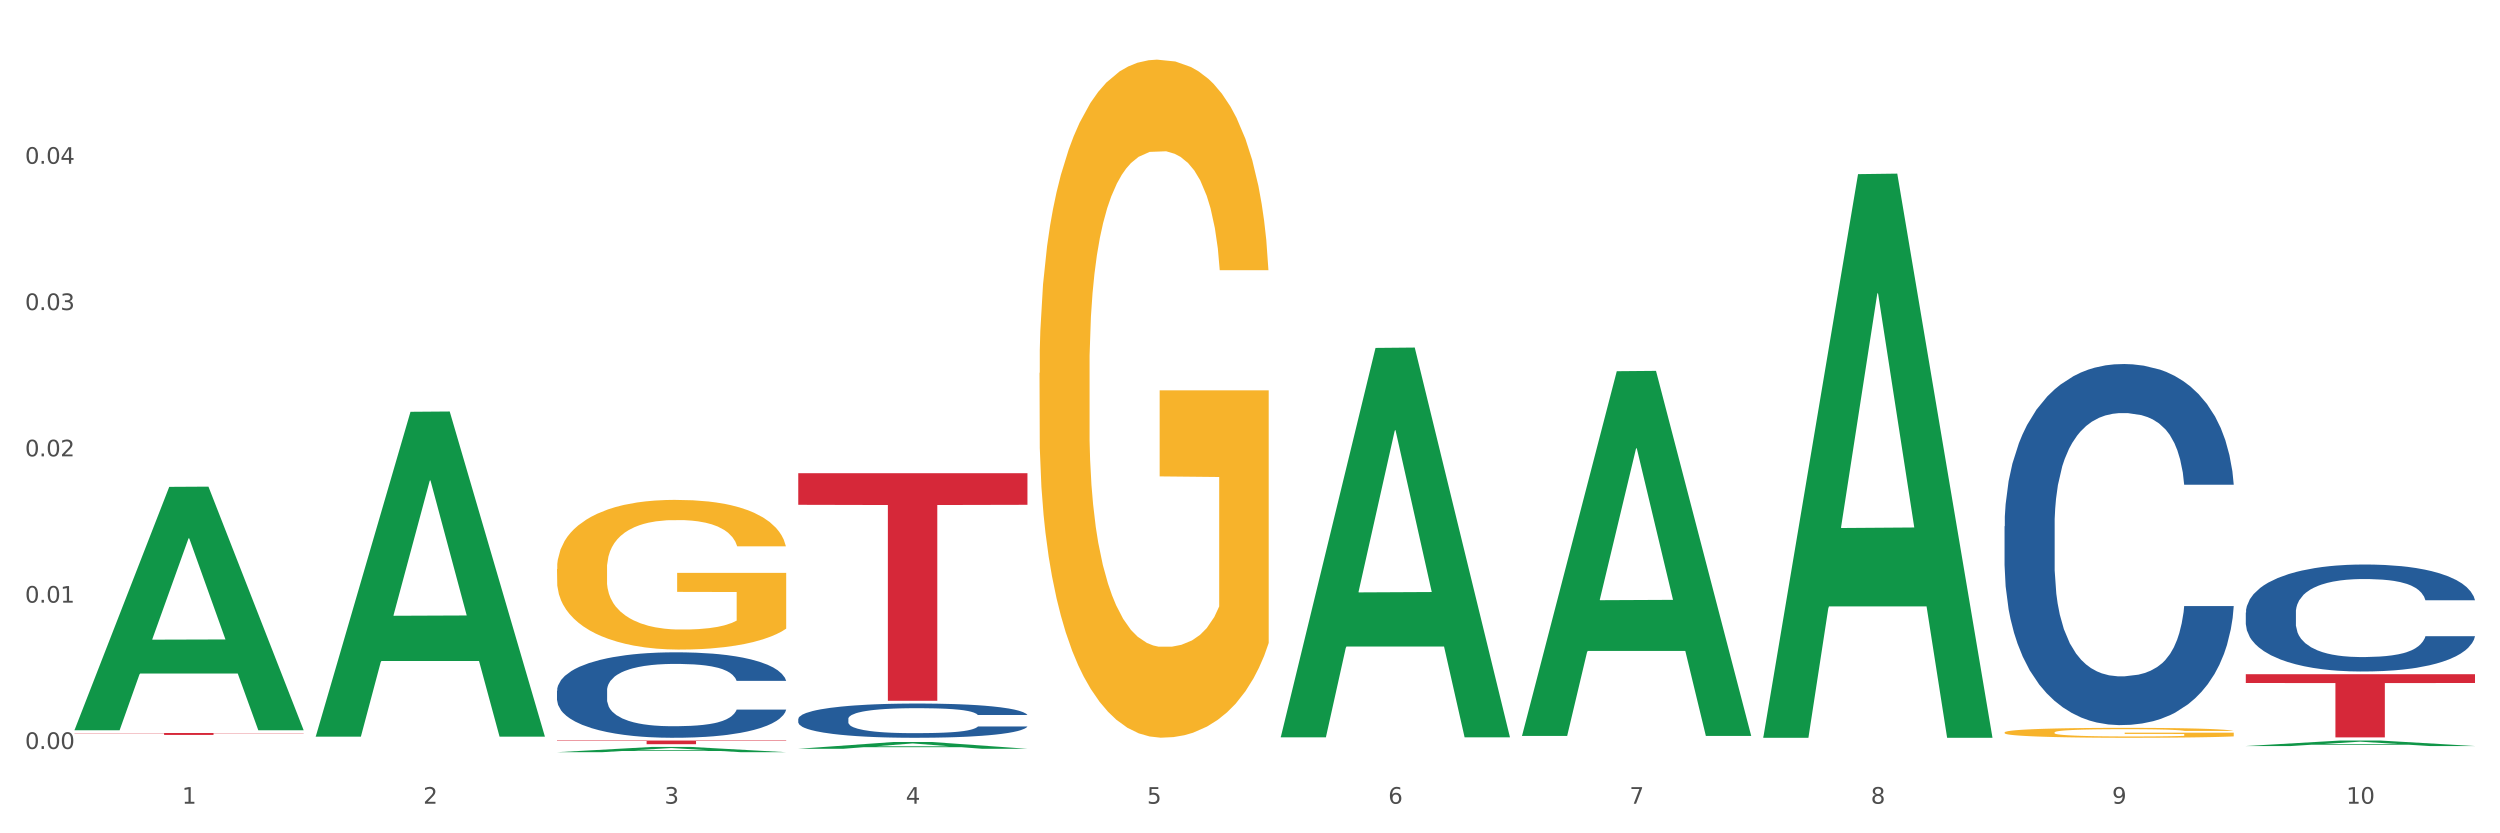
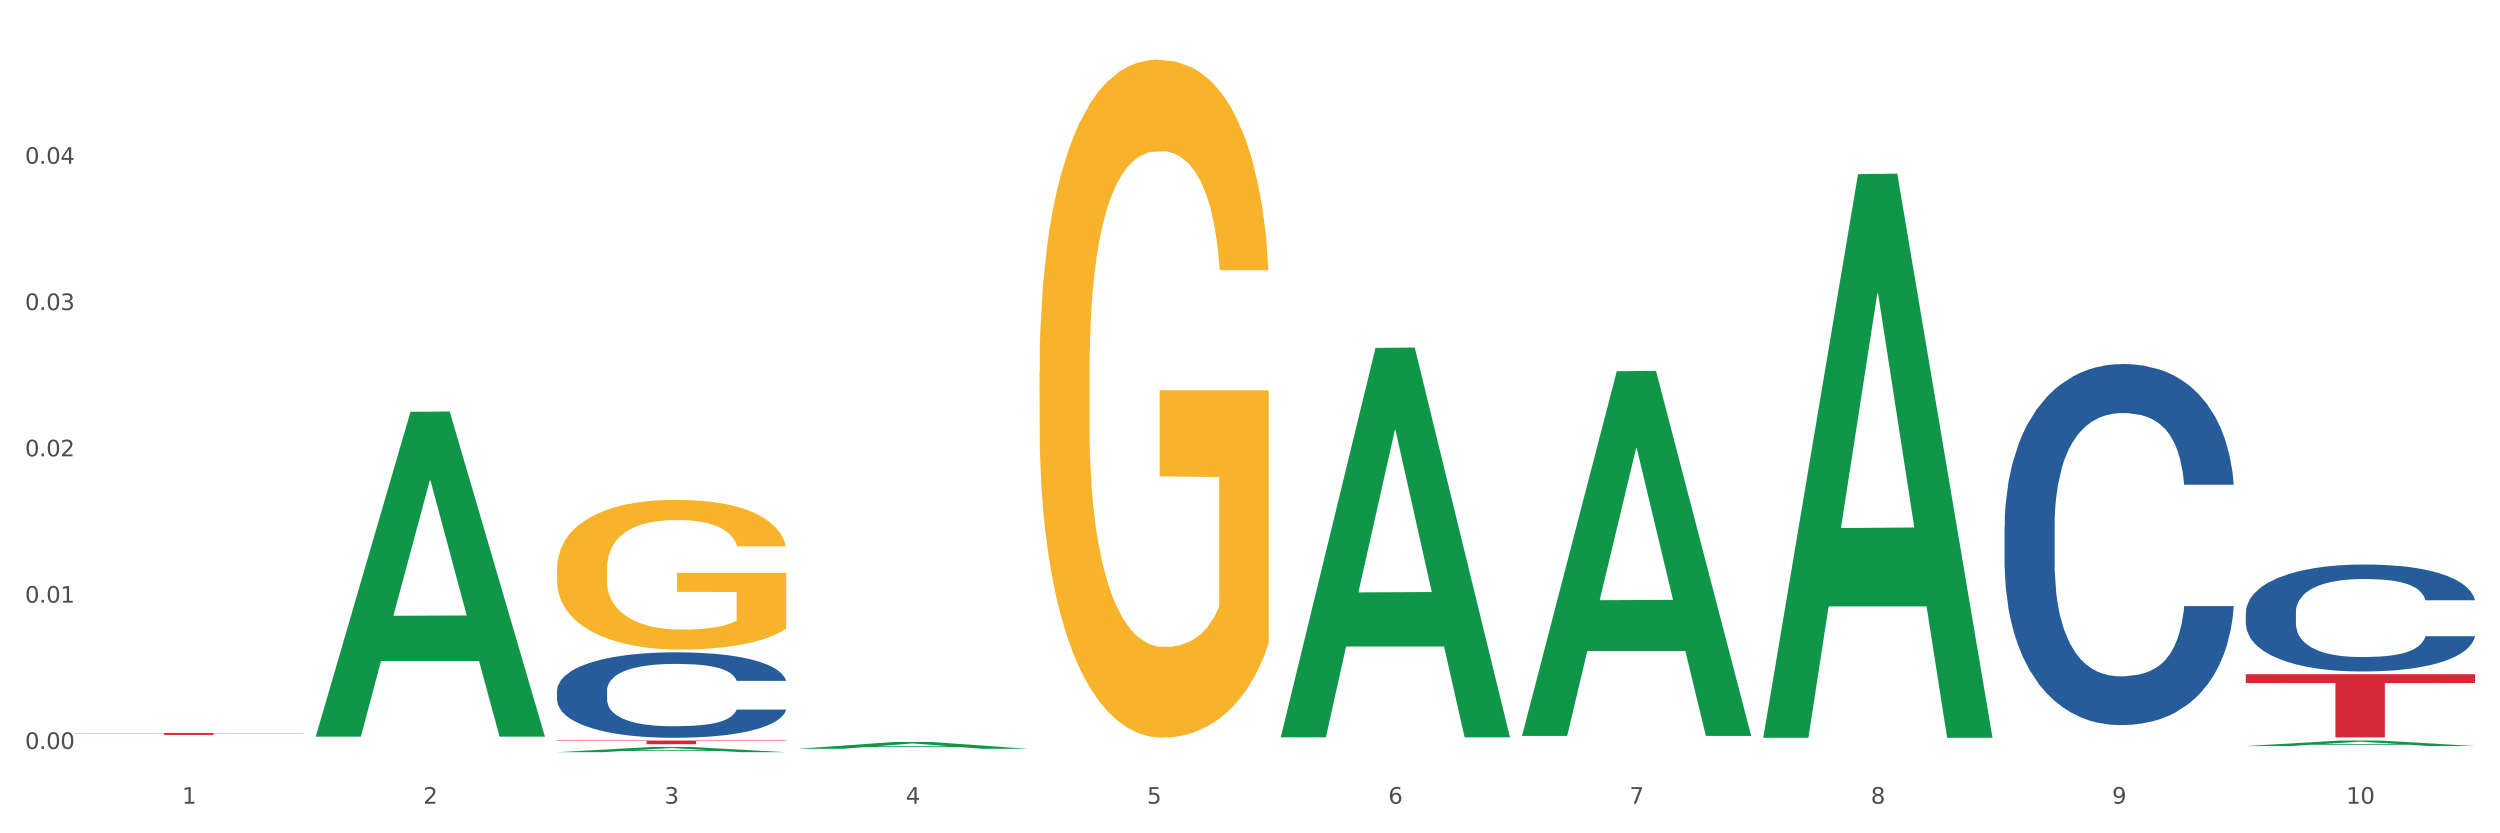
<svg xmlns="http://www.w3.org/2000/svg" xmlns:xlink="http://www.w3.org/1999/xlink" width="1080pt" height="360pt" viewBox="0 0 1080 360" version="1.1">
  <rect x="0" y="0" width="1080" height="360" fill="#333333" stroke="none" />
  <defs>
    <style type="text/css">*{stroke-linejoin: round; stroke-linecap: butt}</style>
  </defs>
  <g id="figure_1">
    <g id="patch_1">
      <path d="M 0 360  L 1080 360  L 1080 0  L 0 0  z " style="fill: #ffffff; stroke: #ffffff; stroke-linejoin: miter" />
    </g>
    <g id="axes_1">
      <g id="matplotlib.axis_1">
        <g id="xtick_1">
          <g id="text_1">
            <g style="fill: #4d4d4d" transform="translate(78.627 347.204) scale(0.096 -0.096)">
              <defs>
                <path id="DejaVuSans-31" d="M 794 531  L 1825 531  L 1825 4091  L 703 3866  L 703 4441  L 1819 4666  L 2450 4666  L 2450 531  L 3481 531  L 3481 0  L 794 0  L 794 531  z " transform="scale(0.016)" />
              </defs>
              <use xlink:href="#DejaVuSans-31" />
            </g>
          </g>
        </g>
        <g id="xtick_2">
          <g id="text_2">
            <g style="fill: #4d4d4d" transform="translate(182.851 347.204) scale(0.096 -0.096)">
              <defs>
                <path id="DejaVuSans-32" d="M 1228 531  L 3431 531  L 3431 0  L 469 0  L 469 531  Q 828 903 1448 1529  Q 2069 2156 2228 2338  Q 2531 2678 2651 2914  Q 2772 3150 2772 3378  Q 2772 3750 2511 3984  Q 2250 4219 1831 4219  Q 1534 4219 1204 4116  Q 875 4013 500 3803  L 500 4441  Q 881 4594 1212 4672  Q 1544 4750 1819 4750  Q 2544 4750 2975 4387  Q 3406 4025 3406 3419  Q 3406 3131 3298 2873  Q 3191 2616 2906 2266  Q 2828 2175 2409 1742  Q 1991 1309 1228 531  z " transform="scale(0.016)" />
              </defs>
              <use xlink:href="#DejaVuSans-32" />
            </g>
          </g>
        </g>
        <g id="xtick_3">
          <g id="text_3">
            <g style="fill: #4d4d4d" transform="translate(287.074 347.204) scale(0.096 -0.096)">
              <defs>
                <path id="DejaVuSans-33" d="M 2597 2516  Q 3050 2419 3304 2112  Q 3559 1806 3559 1356  Q 3559 666 3084 287  Q 2609 -91 1734 -91  Q 1441 -91 1130 -33  Q 819 25 488 141  L 488 750  Q 750 597 1062 519  Q 1375 441 1716 441  Q 2309 441 2620 675  Q 2931 909 2931 1356  Q 2931 1769 2642 2001  Q 2353 2234 1838 2234  L 1294 2234  L 1294 2753  L 1863 2753  Q 2328 2753 2575 2939  Q 2822 3125 2822 3475  Q 2822 3834 2567 4026  Q 2313 4219 1838 4219  Q 1578 4219 1281 4162  Q 984 4106 628 3988  L 628 4550  Q 988 4650 1302 4700  Q 1616 4750 1894 4750  Q 2613 4750 3031 4423  Q 3450 4097 3450 3541  Q 3450 3153 3228 2886  Q 3006 2619 2597 2516  z " transform="scale(0.016)" />
              </defs>
              <use xlink:href="#DejaVuSans-33" />
            </g>
          </g>
        </g>
        <g id="xtick_4">
          <g id="text_4">
            <g style="fill: #4d4d4d" transform="translate(391.298 347.204) scale(0.096 -0.096)">
              <defs>
                <path id="DejaVuSans-34" d="M 2419 4116  L 825 1625  L 2419 1625  L 2419 4116  z M 2253 4666  L 3047 4666  L 3047 1625  L 3713 1625  L 3713 1100  L 3047 1100  L 3047 0  L 2419 0  L 2419 1100  L 313 1100  L 313 1709  L 2253 4666  z " transform="scale(0.016)" />
              </defs>
              <use xlink:href="#DejaVuSans-34" />
            </g>
          </g>
        </g>
        <g id="xtick_5">
          <g id="text_5">
            <g style="fill: #4d4d4d" transform="translate(495.522 347.204) scale(0.096 -0.096)">
              <defs>
                <path id="DejaVuSans-35" d="M 691 4666  L 3169 4666  L 3169 4134  L 1269 4134  L 1269 2991  Q 1406 3038 1543 3061  Q 1681 3084 1819 3084  Q 2600 3084 3056 2656  Q 3513 2228 3513 1497  Q 3513 744 3044 326  Q 2575 -91 1722 -91  Q 1428 -91 1123 -41  Q 819 9 494 109  L 494 744  Q 775 591 1075 516  Q 1375 441 1709 441  Q 2250 441 2565 725  Q 2881 1009 2881 1497  Q 2881 1984 2565 2268  Q 2250 2553 1709 2553  Q 1456 2553 1204 2497  Q 953 2441 691 2322  L 691 4666  z " transform="scale(0.016)" />
              </defs>
              <use xlink:href="#DejaVuSans-35" />
            </g>
          </g>
        </g>
        <g id="xtick_6">
          <g id="text_6">
            <g style="fill: #4d4d4d" transform="translate(599.745 347.204) scale(0.096 -0.096)">
              <defs>
                <path id="DejaVuSans-36" d="M 2113 2584  Q 1688 2584 1439 2293  Q 1191 2003 1191 1497  Q 1191 994 1439 701  Q 1688 409 2113 409  Q 2538 409 2786 701  Q 3034 994 3034 1497  Q 3034 2003 2786 2293  Q 2538 2584 2113 2584  z M 3366 4563  L 3366 3988  Q 3128 4100 2886 4159  Q 2644 4219 2406 4219  Q 1781 4219 1451 3797  Q 1122 3375 1075 2522  Q 1259 2794 1537 2939  Q 1816 3084 2150 3084  Q 2853 3084 3261 2657  Q 3669 2231 3669 1497  Q 3669 778 3244 343  Q 2819 -91 2113 -91  Q 1303 -91 875 529  Q 447 1150 447 2328  Q 447 3434 972 4092  Q 1497 4750 2381 4750  Q 2619 4750 2861 4703  Q 3103 4656 3366 4563  z " transform="scale(0.016)" />
              </defs>
              <use xlink:href="#DejaVuSans-36" />
            </g>
          </g>
        </g>
        <g id="xtick_7">
          <g id="text_7">
            <g style="fill: #4d4d4d" transform="translate(703.969 347.204) scale(0.096 -0.096)">
              <defs>
                <path id="DejaVuSans-37" d="M 525 4666  L 3525 4666  L 3525 4397  L 1831 0  L 1172 0  L 2766 4134  L 525 4134  L 525 4666  z " transform="scale(0.016)" />
              </defs>
              <use xlink:href="#DejaVuSans-37" />
            </g>
          </g>
        </g>
        <g id="xtick_8">
          <g id="text_8">
            <g style="fill: #4d4d4d" transform="translate(808.193 347.204) scale(0.096 -0.096)">
              <defs>
                <path id="DejaVuSans-38" d="M 2034 2216  Q 1584 2216 1326 1975  Q 1069 1734 1069 1313  Q 1069 891 1326 650  Q 1584 409 2034 409  Q 2484 409 2743 651  Q 3003 894 3003 1313  Q 3003 1734 2745 1975  Q 2488 2216 2034 2216  z M 1403 2484  Q 997 2584 770 2862  Q 544 3141 544 3541  Q 544 4100 942 4425  Q 1341 4750 2034 4750  Q 2731 4750 3128 4425  Q 3525 4100 3525 3541  Q 3525 3141 3298 2862  Q 3072 2584 2669 2484  Q 3125 2378 3379 2068  Q 3634 1759 3634 1313  Q 3634 634 3220 271  Q 2806 -91 2034 -91  Q 1263 -91 848 271  Q 434 634 434 1313  Q 434 1759 690 2068  Q 947 2378 1403 2484  z M 1172 3481  Q 1172 3119 1398 2916  Q 1625 2713 2034 2713  Q 2441 2713 2670 2916  Q 2900 3119 2900 3481  Q 2900 3844 2670 4047  Q 2441 4250 2034 4250  Q 1625 4250 1398 4047  Q 1172 3844 1172 3481  z " transform="scale(0.016)" />
              </defs>
              <use xlink:href="#DejaVuSans-38" />
            </g>
          </g>
        </g>
        <g id="xtick_9">
          <g id="text_9">
            <g style="fill: #4d4d4d" transform="translate(912.416 347.204) scale(0.096 -0.096)">
              <defs>
                <path id="DejaVuSans-39" d="M 703 97  L 703 672  Q 941 559 1184 500  Q 1428 441 1663 441  Q 2288 441 2617 861  Q 2947 1281 2994 2138  Q 2813 1869 2534 1725  Q 2256 1581 1919 1581  Q 1219 1581 811 2004  Q 403 2428 403 3163  Q 403 3881 828 4315  Q 1253 4750 1959 4750  Q 2769 4750 3195 4129  Q 3622 3509 3622 2328  Q 3622 1225 3098 567  Q 2575 -91 1691 -91  Q 1453 -91 1209 -44  Q 966 3 703 97  z M 1959 2075  Q 2384 2075 2632 2365  Q 2881 2656 2881 3163  Q 2881 3666 2632 3958  Q 2384 4250 1959 4250  Q 1534 4250 1286 3958  Q 1038 3666 1038 3163  Q 1038 2656 1286 2365  Q 1534 2075 1959 2075  z " transform="scale(0.016)" />
              </defs>
              <use xlink:href="#DejaVuSans-39" />
            </g>
          </g>
        </g>
        <g id="xtick_10">
          <g id="text_10">
            <g style="fill: #4d4d4d" transform="translate(1013.586 347.204) scale(0.096 -0.096)">
              <defs>
                <path id="DejaVuSans-30" d="M 2034 4250  Q 1547 4250 1301 3770  Q 1056 3291 1056 2328  Q 1056 1369 1301 889  Q 1547 409 2034 409  Q 2525 409 2770 889  Q 3016 1369 3016 2328  Q 3016 3291 2770 3770  Q 2525 4250 2034 4250  z M 2034 4750  Q 2819 4750 3233 4129  Q 3647 3509 3647 2328  Q 3647 1150 3233 529  Q 2819 -91 2034 -91  Q 1250 -91 836 529  Q 422 1150 422 2328  Q 422 3509 836 4129  Q 1250 4750 2034 4750  z " transform="scale(0.016)" />
              </defs>
              <use xlink:href="#DejaVuSans-31" />
              <use xlink:href="#DejaVuSans-30" transform="translate(63.623 0)" />
            </g>
          </g>
        </g>
        <g id="xtick_11" />
        <g id="xtick_12" />
        <g id="xtick_13" />
        <g id="xtick_14" />
        <g id="xtick_15" />
        <g id="xtick_16" />
        <g id="xtick_17" />
        <g id="xtick_18" />
        <g id="xtick_19" />
      </g>
      <g id="matplotlib.axis_2">
        <g id="ytick_1">
          <g id="text_11">
            <g style="fill: #4d4d4d" transform="translate(10.8 323.547) scale(0.096 -0.096)">
              <defs>
                <path id="DejaVuSans-2e" d="M 684 794  L 1344 794  L 1344 0  L 684 0  L 684 794  z " transform="scale(0.016)" />
              </defs>
              <use xlink:href="#DejaVuSans-30" />
              <use xlink:href="#DejaVuSans-2e" transform="translate(63.623 0)" />
              <use xlink:href="#DejaVuSans-30" transform="translate(95.41 0)" />
              <use xlink:href="#DejaVuSans-30" transform="translate(159.033 0)" />
            </g>
          </g>
        </g>
        <g id="ytick_2">
          <g id="text_12">
            <g style="fill: #4d4d4d" transform="translate(10.8 260.348) scale(0.096 -0.096)">
              <use xlink:href="#DejaVuSans-30" />
              <use xlink:href="#DejaVuSans-2e" transform="translate(63.623 0)" />
              <use xlink:href="#DejaVuSans-30" transform="translate(95.41 0)" />
              <use xlink:href="#DejaVuSans-31" transform="translate(159.033 0)" />
            </g>
          </g>
        </g>
        <g id="ytick_3">
          <g id="text_13">
            <g style="fill: #4d4d4d" transform="translate(10.8 197.148) scale(0.096 -0.096)">
              <use xlink:href="#DejaVuSans-30" />
              <use xlink:href="#DejaVuSans-2e" transform="translate(63.623 0)" />
              <use xlink:href="#DejaVuSans-30" transform="translate(95.41 0)" />
              <use xlink:href="#DejaVuSans-32" transform="translate(159.033 0)" />
            </g>
          </g>
        </g>
        <g id="ytick_4">
          <g id="text_14">
            <g style="fill: #4d4d4d" transform="translate(10.8 133.949) scale(0.096 -0.096)">
              <use xlink:href="#DejaVuSans-30" />
              <use xlink:href="#DejaVuSans-2e" transform="translate(63.623 0)" />
              <use xlink:href="#DejaVuSans-30" transform="translate(95.41 0)" />
              <use xlink:href="#DejaVuSans-33" transform="translate(159.033 0)" />
            </g>
          </g>
        </g>
        <g id="ytick_5">
          <g id="text_15">
            <g style="fill: #4d4d4d" transform="translate(10.8 70.75) scale(0.096 -0.096)">
              <use xlink:href="#DejaVuSans-30" />
              <use xlink:href="#DejaVuSans-2e" transform="translate(63.623 0)" />
              <use xlink:href="#DejaVuSans-30" transform="translate(95.41 0)" />
              <use xlink:href="#DejaVuSans-34" transform="translate(159.033 0)" />
            </g>
          </g>
        </g>
        <g id="ytick_6" />
        <g id="ytick_7" />
        <g id="ytick_8" />
        <g id="ytick_9" />
        <g id="ytick_10" />
      </g>
      <g id="PolyCollection_1">
-         <path d="M 32.175 315.276  L 32.277 315.177  L 73.107 210.325  L 90.051 210.226  L 131.187 315.474  L 111.589 315.474  L 102.709 290.965  L 60.552 290.965  L 60.246 291.361  L 51.671 315.474  L 32.175 315.474  L 32.175 315.276  L 65.86 276.339  L 97.401 276.24  L 81.783 232.659  L 81.579 232.461  L 81.375 232.758  L 65.758 276.24  L 65.86 276.339  L 32.175 315.276  z " clip-path="url(#p7e9700b64d)" style="fill: #109648" />
        <path d="M 240.622 319.9  L 339.635 319.9  L 339.635 320.122  L 300.687 320.124  L 300.687 321.499  L 279.336 321.499  L 279.336 320.124  L 240.622 320.122  L 240.622 319.901  L 240.622 319.9  z " clip-path="url(#p7e9700b64d)" style="fill: #d62839" />
        <path d="M 32.175 316.65  L 131.187 316.65  L 131.187 316.768  L 92.239 316.769  L 92.239 317.497  L 70.888 317.497  L 70.888 316.769  L 32.175 316.768  L 32.175 316.651  L 32.175 316.65  z " clip-path="url(#p7e9700b64d)" style="fill: #d62839" />
-         <path d="M 865.964 316.416  L 866.081 316.412  L 866.081 316.271  L 866.315 316.149  L 867.484 315.855  L 869.237 315.613  L 870.523 315.483  L 871.809 315.377  L 873.329 315.272  L 875.199 315.162  L 878.589 315.001  L 880.693 314.919  L 883.265 314.833  L 887.941 314.708  L 891.331 314.637  L 894.838 314.578  L 900.566 314.508  L 904.306 314.476  L 908.281 314.453  L 913.074 314.437  L 916.698 314.433  L 924.647 314.445  L 931.427 314.48  L 934.7 314.508  L 938.908 314.555  L 941.129 314.586  L 944.753 314.649  L 948.494 314.731  L 951.066 314.802  L 954.923 314.935  L 957.846 315.068  L 960.534 315.233  L 961.937 315.346  L 962.989 315.452  L 963.924 315.573  L 964.859 315.765  L 943.818 315.765  L 943 315.628  L 941.714 315.499  L 939.843 315.374  L 938.207 315.295  L 935.401 315.197  L 932.829 315.135  L 930.141 315.088  L 926.868 315.048  L 924.296 315.029  L 920.672 315.013  L 913.541 315.017  L 908.749 315.048  L 905.475 315.088  L 903.371 315.123  L 901.501 315.162  L 899.397 315.217  L 896.942 315.299  L 895.188 315.374  L 893.435 315.468  L 892.032 315.562  L 890.746 315.671  L 889.694 315.789  L 888.876 315.91  L 888.175 316.059  L 887.59 316.306  L 887.59 316.843  L 887.824 316.964  L 888.408 317.125  L 889.11 317.246  L 890.279 317.391  L 891.331 317.489  L 893.318 317.63  L 895.539 317.748  L 897.293 317.822  L 899.046 317.885  L 902.085 317.971  L 905.475 318.042  L 908.398 318.085  L 912.372 318.124  L 915.061 318.139  L 917.399 318.147  L 923.127 318.147  L 927.218 318.136  L 931.777 318.108  L 935.284 318.073  L 938.207 318.03  L 941.48 317.959  L 943.584 317.893  L 943.584 317.074  L 917.867 317.07  L 917.867 316.525  L 964.976 316.525  L 964.976 318.124  L 962.989 318.206  L 960.768 318.281  L 958.43 318.347  L 954.923 318.429  L 950.715 318.508  L 946.974 318.563  L 943 318.61  L 938.324 318.653  L 932.245 318.692  L 928.504 318.708  L 923.828 318.719  L 918.334 318.723  L 913.541 318.715  L 908.865 318.696  L 903.956 318.661  L 899.163 318.61  L 895.539 318.559  L 891.915 318.496  L 888.058 318.414  L 885.018 318.335  L 882.68 318.265  L 880.109 318.175  L 877.303 318.057  L 875.199 317.951  L 873.329 317.842  L 871.341 317.701  L 869.938 317.579  L 868.536 317.426  L 867.717 317.313  L 866.782 317.137  L 866.081 316.89  L 865.964 316.416  z " clip-path="url(#p7e9700b64d)" style="fill: #f7b32b" />
        <path d="M 449.069 161.124  L 449.186 160.857  L 449.186 151.226  L 449.42 142.933  L 450.589 122.869  L 452.343 106.283  L 453.628 97.455  L 454.914 90.232  L 456.434 83.009  L 458.304 75.518  L 461.694 64.55  L 463.799 58.932  L 466.37 53.046  L 471.046 44.486  L 474.436 39.671  L 477.943 35.658  L 483.671 30.842  L 487.412 28.702  L 491.386 27.097  L 496.179 26.027  L 499.803 25.759  L 507.752 26.562  L 514.532 28.97  L 517.805 30.842  L 522.014 34.053  L 524.235 36.193  L 527.859 40.473  L 531.599 46.091  L 534.171 50.906  L 538.029 60.002  L 540.951 69.098  L 543.64 80.333  L 545.043 88.091  L 546.095 95.315  L 547.03 103.608  L 547.965 116.716  L 526.923 116.716  L 526.105 107.353  L 524.819 98.525  L 522.949 89.964  L 521.312 84.614  L 518.507 77.926  L 515.935 73.645  L 513.246 70.435  L 509.973 67.76  L 507.401 66.422  L 503.778 65.352  L 496.647 65.62  L 491.854 67.76  L 488.581 70.435  L 486.477 72.843  L 484.606 75.518  L 482.502 79.263  L 480.047 84.881  L 478.294 89.964  L 476.54 96.385  L 475.138 102.805  L 473.852 110.296  L 472.8 118.321  L 471.981 126.614  L 471.28 136.78  L 470.696 153.634  L 470.696 190.284  L 470.929 198.577  L 471.514 209.545  L 472.215 217.838  L 473.384 227.737  L 474.436 234.425  L 476.424 244.055  L 478.645 252.081  L 480.398 257.164  L 482.152 261.444  L 485.191 267.329  L 488.581 272.145  L 491.503 275.087  L 495.478 277.763  L 498.167 278.833  L 500.505 279.368  L 506.232 279.368  L 510.324 278.565  L 514.883 276.693  L 518.39 274.285  L 521.312 271.342  L 524.585 266.527  L 526.69 261.979  L 526.69 206.067  L 500.972 205.8  L 500.972 168.615  L 548.082 168.615  L 548.082 277.763  L 546.095 283.381  L 543.874 288.463  L 541.536 293.011  L 538.029 298.629  L 533.82 303.98  L 530.08 307.725  L 526.105 310.935  L 521.429 313.878  L 515.351 316.553  L 511.61 317.623  L 506.934 318.426  L 501.44 318.693  L 496.647 318.158  L 491.971 316.82  L 487.061 314.413  L 482.268 310.935  L 478.645 307.457  L 475.021 303.177  L 471.163 297.559  L 468.124 292.209  L 465.786 287.393  L 463.214 281.24  L 460.409 273.215  L 458.304 265.992  L 456.434 258.501  L 454.447 248.871  L 453.044 240.577  L 451.641 230.144  L 450.823 222.386  L 449.888 210.348  L 449.186 193.494  L 449.069 161.124  z " clip-path="url(#p7e9700b64d)" style="fill: #f7b32b" />
        <path d="M 240.622 245.831  L 240.739 245.772  L 240.739 243.645  L 240.973 241.814  L 242.142 237.384  L 243.895 233.722  L 245.181 231.773  L 246.467 230.178  L 247.987 228.584  L 249.857 226.93  L 253.247 224.508  L 255.351 223.268  L 257.923 221.968  L 262.599 220.078  L 265.989 219.015  L 269.496 218.129  L 275.224 217.066  L 278.965 216.593  L 282.939 216.239  L 287.732 216.003  L 291.356 215.944  L 299.305 216.121  L 306.085 216.652  L 309.358 217.066  L 313.566 217.775  L 315.788 218.247  L 319.411 219.192  L 323.152 220.433  L 325.724 221.496  L 329.581 223.504  L 332.504 225.512  L 335.193 227.993  L 336.595 229.706  L 337.647 231.301  L 338.583 233.132  L 339.518 236.026  L 318.476 236.026  L 317.658 233.959  L 316.372 232.009  L 314.502 230.119  L 312.865 228.938  L 310.06 227.461  L 307.488 226.516  L 304.799 225.808  L 301.526 225.217  L 298.954 224.922  L 295.33 224.685  L 288.2 224.744  L 283.407 225.217  L 280.134 225.808  L 278.03 226.339  L 276.159 226.93  L 274.055 227.757  L 271.6 228.997  L 269.847 230.119  L 268.093 231.537  L 266.69 232.955  L 265.405 234.608  L 264.352 236.38  L 263.534 238.211  L 262.833 240.456  L 262.248 244.177  L 262.248 252.269  L 262.482 254.1  L 263.067 256.522  L 263.768 258.353  L 264.937 260.538  L 265.989 262.015  L 267.976 264.141  L 270.197 265.913  L 271.951 267.035  L 273.704 267.98  L 276.744 269.28  L 280.134 270.343  L 283.056 270.993  L 287.031 271.583  L 289.719 271.82  L 292.057 271.938  L 297.785 271.938  L 301.877 271.761  L 306.436 271.347  L 309.943 270.816  L 312.865 270.166  L 316.138 269.103  L 318.242 268.099  L 318.242 255.754  L 292.525 255.695  L 292.525 247.485  L 339.635 247.485  L 339.635 271.583  L 337.647 272.824  L 335.426 273.946  L 333.088 274.95  L 329.581 276.191  L 325.373 277.372  L 321.632 278.199  L 317.658 278.908  L 312.982 279.557  L 306.903 280.148  L 303.163 280.384  L 298.487 280.561  L 292.992 280.621  L 288.2 280.502  L 283.524 280.207  L 278.614 279.675  L 273.821 278.908  L 270.197 278.14  L 266.574 277.195  L 262.716 275.954  L 259.677 274.773  L 257.339 273.71  L 254.767 272.351  L 251.961 270.579  L 249.857 268.985  L 247.987 267.331  L 246 265.204  L 244.597 263.373  L 243.194 261.07  L 242.376 259.357  L 241.441 256.699  L 240.739 252.978  L 240.622 245.831  z " clip-path="url(#p7e9700b64d)" style="fill: #f7b32b" />
        <path d="M 240.622 298.389  L 240.739 298.355  L 240.739 297.411  L 241.09 296.129  L 242.378 293.769  L 244.016 291.981  L 246.825 289.89  L 248.347 289.014  L 250.336 288.036  L 254.432 286.451  L 259.114 285.102  L 262.391 284.36  L 264.849 283.888  L 270.349 283.045  L 273.509 282.674  L 276.786 282.37  L 279.595 282.168  L 284.277 281.932  L 288.022 281.831  L 292.352 281.797  L 295.98 281.831  L 300.779 281.966  L 307.801 282.37  L 310.493 282.606  L 314.121 283.011  L 317.866 283.551  L 320.909 284.09  L 324.42 284.866  L 328.048 285.878  L 331.559 287.159  L 334.017 288.339  L 336.007 289.587  L 337.762 291.105  L 339.049 292.757  L 339.635 294.14  L 318.217 294.14  L 317.632 292.892  L 316.462 291.543  L 315.291 290.632  L 314.004 289.89  L 312.014 289.047  L 310.259 288.508  L 307.333 287.867  L 304.641 287.462  L 302.417 287.226  L 299.725 287.024  L 293.991 286.822  L 289.894 286.822  L 287.32 286.889  L 284.16 287.058  L 281.468 287.294  L 278.308 287.699  L 275.85 288.137  L 273.392 288.71  L 271.988 289.115  L 269.881 289.857  L 268.477 290.464  L 266.604 291.509  L 265.551 292.251  L 263.678 294.173  L 262.859 295.59  L 262.508 296.568  L 262.274 297.647  L 262.274 302.907  L 262.976 305.268  L 263.561 306.28  L 264.498 307.426  L 266.253 308.91  L 268.828 310.36  L 271.52 311.405  L 273.743 312.046  L 275.85 312.518  L 277.957 312.889  L 280.532 313.226  L 282.638 313.429  L 285.798 313.631  L 289.543 313.732  L 292.469 313.732  L 298.438 313.564  L 301.13 313.395  L 303.705 313.159  L 306.513 312.788  L 308.737 312.383  L 310.025 312.08  L 312.131 311.439  L 313.77 310.765  L 315.174 309.989  L 316.11 309.315  L 317.164 308.303  L 317.983 307.156  L 318.217 306.549  L 339.635 306.549  L 339.167 307.763  L 338.347 308.944  L 336.709 310.529  L 335.421 311.439  L 333.432 312.552  L 331.325 313.496  L 328.399 314.542  L 325.707 315.317  L 322.899 315.992  L 319.856 316.599  L 314.355 317.442  L 312.365 317.678  L 308.152 318.082  L 304.875 318.319  L 300.077 318.555  L 295.161 318.689  L 290.011 318.723  L 285.447 318.656  L 280.414 318.453  L 277.254 318.251  L 273.743 317.948  L 269.647 317.475  L 265.785 316.902  L 262.157 316.228  L 258.763 315.452  L 255.603 314.575  L 251.507 313.125  L 248.464 311.709  L 246.24 310.394  L 244.718 309.281  L 243.197 307.865  L 242.378 306.887  L 241.09 304.526  L 240.622 302.334  L 240.622 298.389  z " clip-path="url(#p7e9700b64d)" style="fill: #255c99" />
-         <path d="M 344.846 310.576  L 344.963 310.562  L 344.963 310.184  L 345.314 309.671  L 346.601 308.725  L 348.24 308.009  L 351.049 307.171  L 352.57 306.82  L 354.56 306.428  L 358.656 305.793  L 363.338 305.253  L 366.615 304.955  L 369.072 304.766  L 374.573 304.428  L 377.733 304.28  L 381.01 304.158  L 383.819 304.077  L 388.5 303.982  L 392.245 303.942  L 396.576 303.928  L 400.204 303.942  L 405.002 303.996  L 412.025 304.158  L 414.716 304.253  L 418.344 304.415  L 422.09 304.631  L 425.133 304.847  L 428.644 305.158  L 432.272 305.563  L 435.783 306.077  L 438.241 306.55  L 440.23 307.05  L 441.986 307.658  L 443.273 308.32  L 443.858 308.874  L 422.441 308.874  L 421.856 308.374  L 420.685 307.833  L 419.515 307.468  L 418.227 307.171  L 416.238 306.833  L 414.482 306.617  L 411.556 306.36  L 408.865 306.198  L 406.641 306.104  L 403.949 306.023  L 398.214 305.942  L 394.118 305.942  L 391.543 305.969  L 388.383 306.036  L 385.691 306.131  L 382.531 306.293  L 380.074 306.469  L 377.616 306.698  L 376.211 306.86  L 374.105 307.158  L 372.7 307.401  L 370.828 307.82  L 369.775 308.117  L 367.902 308.887  L 367.083 309.455  L 366.732 309.846  L 366.498 310.279  L 366.498 312.386  L 367.2 313.332  L 367.785 313.738  L 368.721 314.197  L 370.477 314.791  L 373.052 315.372  L 375.743 315.791  L 377.967 316.048  L 380.074 316.237  L 382.18 316.386  L 384.755 316.521  L 386.862 316.602  L 390.022 316.683  L 393.767 316.724  L 396.693 316.724  L 402.662 316.656  L 405.353 316.588  L 407.928 316.494  L 410.737 316.345  L 412.961 316.183  L 414.248 316.062  L 416.355 315.805  L 417.993 315.535  L 419.398 315.224  L 420.334 314.954  L 421.387 314.548  L 422.207 314.089  L 422.441 313.846  L 443.858 313.846  L 443.39 314.332  L 442.571 314.805  L 440.932 315.44  L 439.645 315.805  L 437.655 316.251  L 435.549 316.629  L 432.623 317.048  L 429.931 317.359  L 427.122 317.629  L 424.079 317.872  L 418.579 318.21  L 416.589 318.304  L 412.376 318.467  L 409.099 318.561  L 404.3 318.656  L 399.385 318.71  L 394.235 318.723  L 389.671 318.696  L 384.638 318.615  L 381.478 318.534  L 377.967 318.412  L 373.871 318.223  L 370.009 317.994  L 366.38 317.723  L 362.986 317.413  L 359.826 317.061  L 355.73 316.48  L 352.687 315.913  L 350.464 315.386  L 348.942 314.94  L 347.421 314.373  L 346.601 313.981  L 345.314 313.035  L 344.846 312.157  L 344.846 310.576  z " clip-path="url(#p7e9700b64d)" style="fill: #255c99" />
-         <path d="M 344.846 204.413  L 443.858 204.413  L 443.858 218.079  L 404.91 218.171  L 404.91 302.752  L 383.559 302.752  L 383.559 218.171  L 344.846 218.079  L 344.846 204.506  L 344.846 204.413  z " clip-path="url(#p7e9700b64d)" style="fill: #d62839" />
        <path d="M 970.188 264.635  L 970.305 264.593  L 970.305 263.411  L 970.656 261.807  L 971.943 258.852  L 973.582 256.614  L 976.39 253.997  L 977.912 252.899  L 979.902 251.675  L 983.998 249.691  L 988.679 248.002  L 991.956 247.074  L 994.414 246.483  L 999.915 245.427  L 1003.075 244.963  L 1006.352 244.583  L 1009.161 244.33  L 1013.842 244.034  L 1017.587 243.908  L 1021.917 243.865  L 1025.546 243.908  L 1030.344 244.076  L 1037.366 244.583  L 1040.058 244.879  L 1043.686 245.385  L 1047.431 246.061  L 1050.474 246.736  L 1053.985 247.707  L 1057.613 248.973  L 1061.125 250.577  L 1063.582 252.055  L 1065.572 253.617  L 1067.327 255.517  L 1068.615 257.585  L 1069.2 259.316  L 1047.782 259.316  L 1047.197 257.754  L 1046.027 256.065  L 1044.857 254.926  L 1043.569 253.997  L 1041.58 252.941  L 1039.824 252.266  L 1036.898 251.464  L 1034.206 250.957  L 1031.983 250.662  L 1029.291 250.409  L 1023.556 250.155  L 1019.46 250.155  L 1016.885 250.24  L 1013.725 250.451  L 1011.033 250.746  L 1007.873 251.253  L 1005.415 251.802  L 1002.958 252.519  L 1001.553 253.026  L 999.447 253.955  L 998.042 254.715  L 996.17 256.023  L 995.116 256.952  L 993.244 259.358  L 992.424 261.131  L 992.073 262.355  L 991.839 263.706  L 991.839 270.292  L 992.541 273.247  L 993.127 274.513  L 994.063 275.948  L 995.818 277.806  L 998.393 279.621  L 1001.085 280.93  L 1003.309 281.732  L 1005.415 282.323  L 1007.522 282.787  L 1010.097 283.209  L 1012.203 283.463  L 1015.363 283.716  L 1019.109 283.843  L 1022.035 283.843  L 1028.003 283.631  L 1030.695 283.42  L 1033.27 283.125  L 1036.079 282.661  L 1038.303 282.154  L 1039.59 281.774  L 1041.697 280.972  L 1043.335 280.128  L 1044.739 279.157  L 1045.676 278.312  L 1046.729 277.046  L 1047.548 275.611  L 1047.782 274.851  L 1069.2 274.851  L 1068.732 276.371  L 1067.913 277.848  L 1066.274 279.832  L 1064.987 280.972  L 1062.997 282.365  L 1060.89 283.547  L 1057.965 284.856  L 1055.273 285.827  L 1052.464 286.671  L 1049.421 287.431  L 1043.92 288.486  L 1041.931 288.782  L 1037.717 289.288  L 1034.44 289.584  L 1029.642 289.879  L 1024.726 290.048  L 1019.577 290.09  L 1015.012 290.006  L 1009.98 289.753  L 1006.82 289.499  L 1003.309 289.119  L 999.212 288.528  L 995.35 287.811  L 991.722 286.966  L 988.328 285.995  L 985.168 284.898  L 981.072 283.083  L 978.029 281.31  L 975.805 279.663  L 974.284 278.27  L 972.762 276.497  L 971.943 275.273  L 970.656 272.318  L 970.188 269.574  L 970.188 264.635  z " clip-path="url(#p7e9700b64d)" style="fill: #255c99" />
        <path d="M 865.964 227.349  L 866.081 227.206  L 866.081 223.217  L 866.432 217.803  L 867.719 207.831  L 869.358 200.28  L 872.167 191.447  L 873.688 187.743  L 875.678 183.611  L 879.774 176.915  L 884.456 171.216  L 887.733 168.082  L 890.19 166.088  L 895.691 162.526  L 898.851 160.959  L 902.128 159.676  L 904.937 158.822  L 909.618 157.824  L 913.364 157.397  L 917.694 157.255  L 921.322 157.397  L 926.12 157.967  L 933.143 159.676  L 935.834 160.674  L 939.463 162.383  L 943.208 164.663  L 946.251 166.942  L 949.762 170.219  L 953.39 174.493  L 956.901 179.907  L 959.359 184.893  L 961.348 190.165  L 963.104 196.576  L 964.391 203.557  L 964.976 209.398  L 943.559 209.398  L 942.974 204.126  L 941.803 198.428  L 940.633 194.581  L 939.346 191.447  L 937.356 187.885  L 935.6 185.606  L 932.674 182.899  L 929.983 181.189  L 927.759 180.192  L 925.067 179.337  L 919.332 178.482  L 915.236 178.482  L 912.661 178.767  L 909.501 179.479  L 906.81 180.477  L 903.65 182.186  L 901.192 184.038  L 898.734 186.46  L 897.33 188.17  L 895.223 191.304  L 893.819 193.869  L 891.946 198.285  L 890.893 201.42  L 889.02 209.54  L 888.201 215.524  L 887.85 219.655  L 887.616 224.214  L 887.616 246.439  L 888.318 256.412  L 888.903 260.686  L 889.839 265.53  L 891.595 271.799  L 894.17 277.925  L 896.861 282.341  L 899.085 285.048  L 901.192 287.043  L 903.298 288.61  L 905.873 290.034  L 907.98 290.889  L 911.14 291.744  L 914.885 292.171  L 917.811 292.171  L 923.78 291.459  L 926.472 290.747  L 929.046 289.75  L 931.855 288.182  L 934.079 286.473  L 935.366 285.191  L 937.473 282.484  L 939.111 279.634  L 940.516 276.358  L 941.452 273.508  L 942.505 269.234  L 943.325 264.39  L 943.559 261.826  L 964.976 261.826  L 964.508 266.955  L 963.689 271.941  L 962.05 278.637  L 960.763 282.484  L 958.773 287.185  L 956.667 291.174  L 953.741 295.591  L 951.049 298.867  L 948.24 301.717  L 945.197 304.281  L 939.697 307.843  L 937.707 308.84  L 933.494 310.55  L 930.217 311.547  L 925.418 312.544  L 920.503 313.114  L 915.353 313.257  L 910.789 312.972  L 905.756 312.117  L 902.596 311.262  L 899.085 309.98  L 894.989 307.985  L 891.127 305.563  L 887.499 302.714  L 884.105 299.437  L 880.945 295.733  L 876.848 289.607  L 873.805 283.623  L 871.582 278.067  L 870.06 273.366  L 868.539 267.382  L 867.719 263.251  L 866.432 253.278  L 865.964 244.017  L 865.964 227.349  z " clip-path="url(#p7e9700b64d)" style="fill: #255c99" />
        <path d="M 970.188 322.285  L 970.29 322.282  L 1011.12 319.902  L 1028.064 319.9  L 1069.2 322.289  L 1049.602 322.289  L 1040.721 321.733  L 998.564 321.733  L 998.258 321.742  L 989.684 322.289  L 970.188 322.289  L 970.188 322.285  L 1003.872 321.401  L 1035.413 321.398  L 1019.796 320.409  L 1019.592 320.405  L 1019.388 320.411  L 1003.77 321.398  L 1003.872 321.401  L 970.188 322.285  z " clip-path="url(#p7e9700b64d)" style="fill: #109648" />
        <path d="M 761.74 318.266  L 761.842 318.037  L 802.672 75.231  L 819.617 75.002  L 860.753 318.723  L 841.154 318.723  L 832.274 261.969  L 790.117 261.969  L 789.811 262.885  L 781.237 318.723  L 761.74 318.723  L 761.74 318.266  L 795.425 228.1  L 826.966 227.871  L 811.349 126.95  L 811.144 126.493  L 810.94 127.179  L 795.323 227.871  L 795.425 228.1  L 761.74 318.266  z " clip-path="url(#p7e9700b64d)" style="fill: #109648" />
        <path d="M 657.517 317.629  L 657.619 317.481  L 698.449 160.361  L 715.393 160.213  L 756.529 317.925  L 736.931 317.925  L 728.05 281.2  L 685.893 281.2  L 685.587 281.792  L 677.013 317.925  L 657.517 317.925  L 657.517 317.629  L 691.201 259.283  L 722.742 259.135  L 707.125 193.828  L 706.921 193.532  L 706.717 193.977  L 691.099 259.135  L 691.201 259.283  L 657.517 317.629  z " clip-path="url(#p7e9700b64d)" style="fill: #109648" />
        <path d="M 553.293 318.205  L 553.395 318.047  L 594.225 150.3  L 611.169 150.142  L 652.306 318.521  L 632.707 318.521  L 623.827 279.312  L 581.67 279.312  L 581.364 279.944  L 572.789 318.521  L 553.293 318.521  L 553.293 318.205  L 586.978 255.913  L 618.519 255.754  L 602.901 186.032  L 602.697 185.715  L 602.493 186.19  L 586.876 255.754  L 586.978 255.913  L 553.293 318.205  z " clip-path="url(#p7e9700b64d)" style="fill: #109648" />
        <path d="M 344.846 323.471  L 344.948 323.468  L 385.778 320.557  L 402.722 320.554  L 443.858 323.477  L 424.26 323.477  L 415.379 322.796  L 373.223 322.796  L 372.916 322.807  L 364.342 323.477  L 344.846 323.477  L 344.846 323.471  L 378.53 322.39  L 410.072 322.387  L 394.454 321.177  L 394.25 321.171  L 394.046 321.18  L 378.428 322.387  L 378.53 322.39  L 344.846 323.471  z " clip-path="url(#p7e9700b64d)" style="fill: #109648" />
        <path d="M 240.622 324.945  L 240.724 324.943  L 281.554 322.678  L 298.499 322.676  L 339.635 324.95  L 320.036 324.95  L 311.156 324.42  L 268.999 324.42  L 268.693 324.429  L 260.118 324.95  L 240.622 324.95  L 240.622 324.945  L 274.307 324.104  L 305.848 324.102  L 290.231 323.161  L 290.026 323.156  L 289.822 323.163  L 274.205 324.102  L 274.307 324.104  L 240.622 324.945  z " clip-path="url(#p7e9700b64d)" style="fill: #109648" />
        <path d="M 136.399 317.989  L 136.501 317.858  L 177.331 177.894  L 194.275 177.763  L 235.411 318.253  L 215.813 318.253  L 206.932 285.538  L 164.775 285.538  L 164.469 286.066  L 155.895 318.253  L 136.399 318.253  L 136.399 317.989  L 170.083 266.014  L 201.624 265.883  L 186.007 207.708  L 185.803 207.444  L 185.599 207.839  L 169.981 265.883  L 170.083 266.014  L 136.399 317.989  z " clip-path="url(#p7e9700b64d)" style="fill: #109648" />
        <path d="M 970.188 291.267  L 1069.2 291.267  L 1069.2 295.059  L 1030.252 295.085  L 1030.252 318.558  L 1008.901 318.558  L 1008.901 295.085  L 970.188 295.059  L 970.188 291.292  L 970.188 291.267  z " clip-path="url(#p7e9700b64d)" style="fill: #d62839" />
      </g>
    </g>
  </g>
  <defs>
    <clipPath id="p7e9700b64d">
      <rect x="32.175" y="10.8" width="1037.025" height="329.109" />
    </clipPath>
  </defs>
</svg>